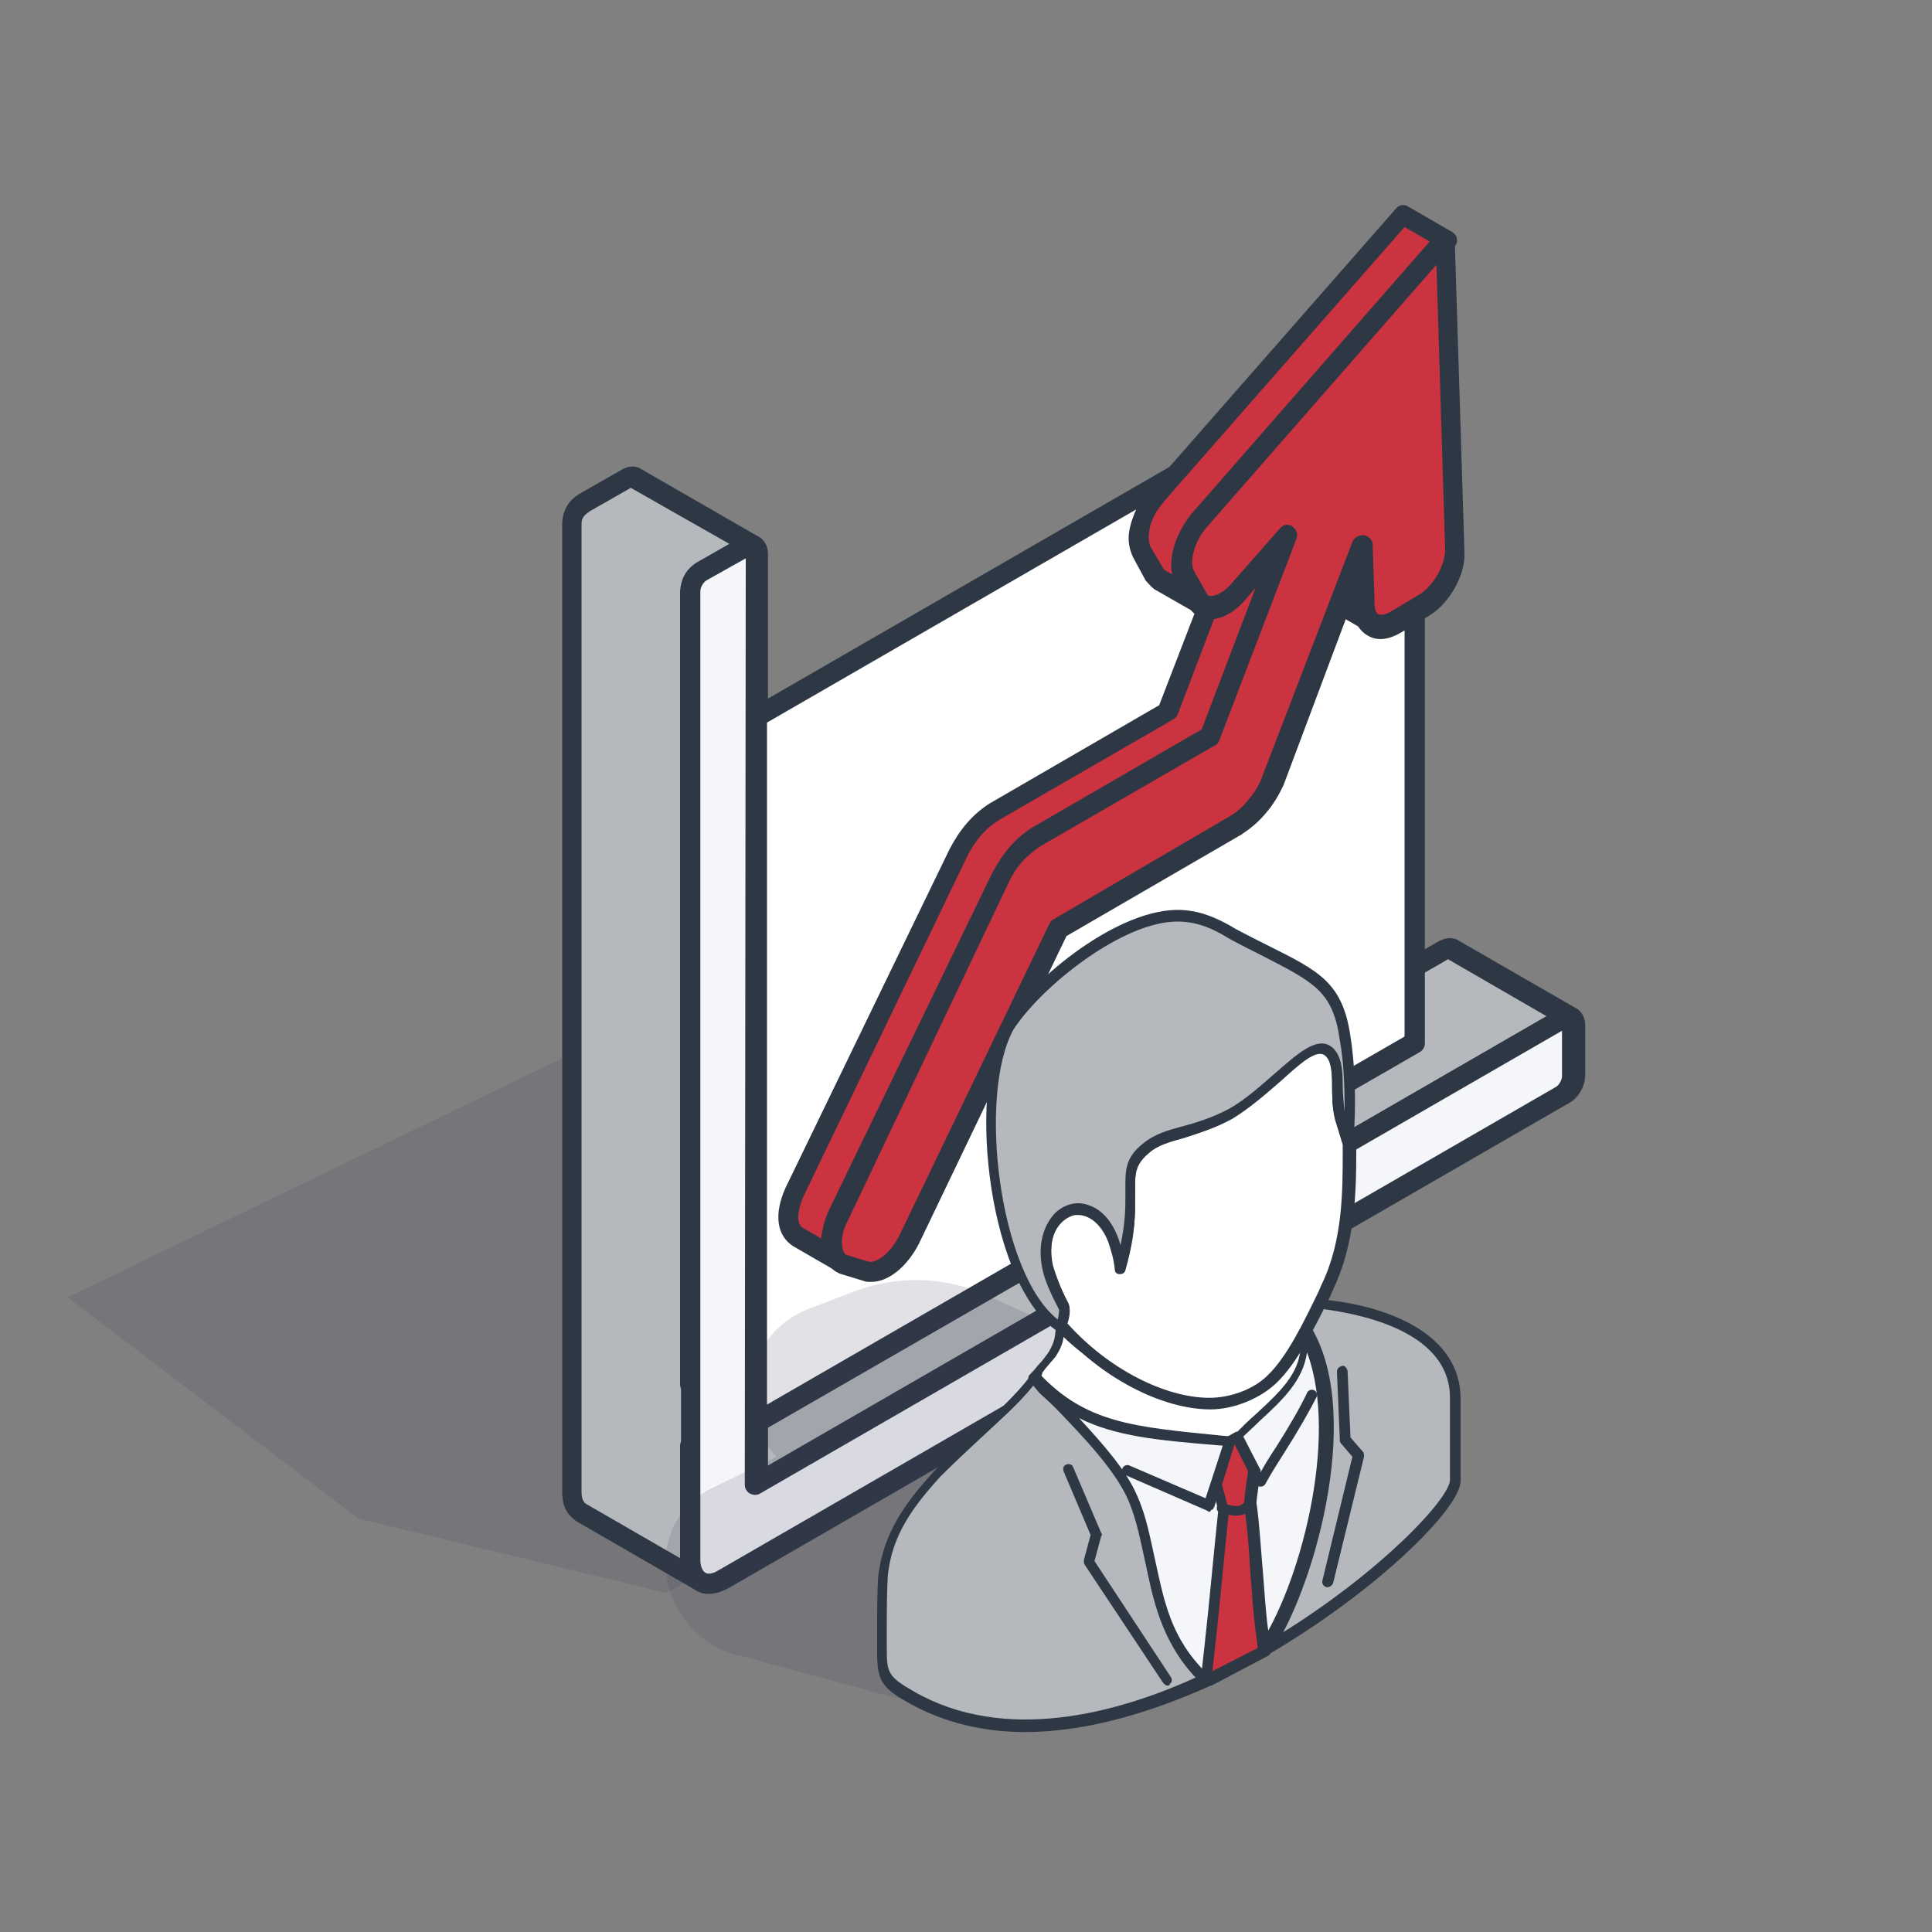
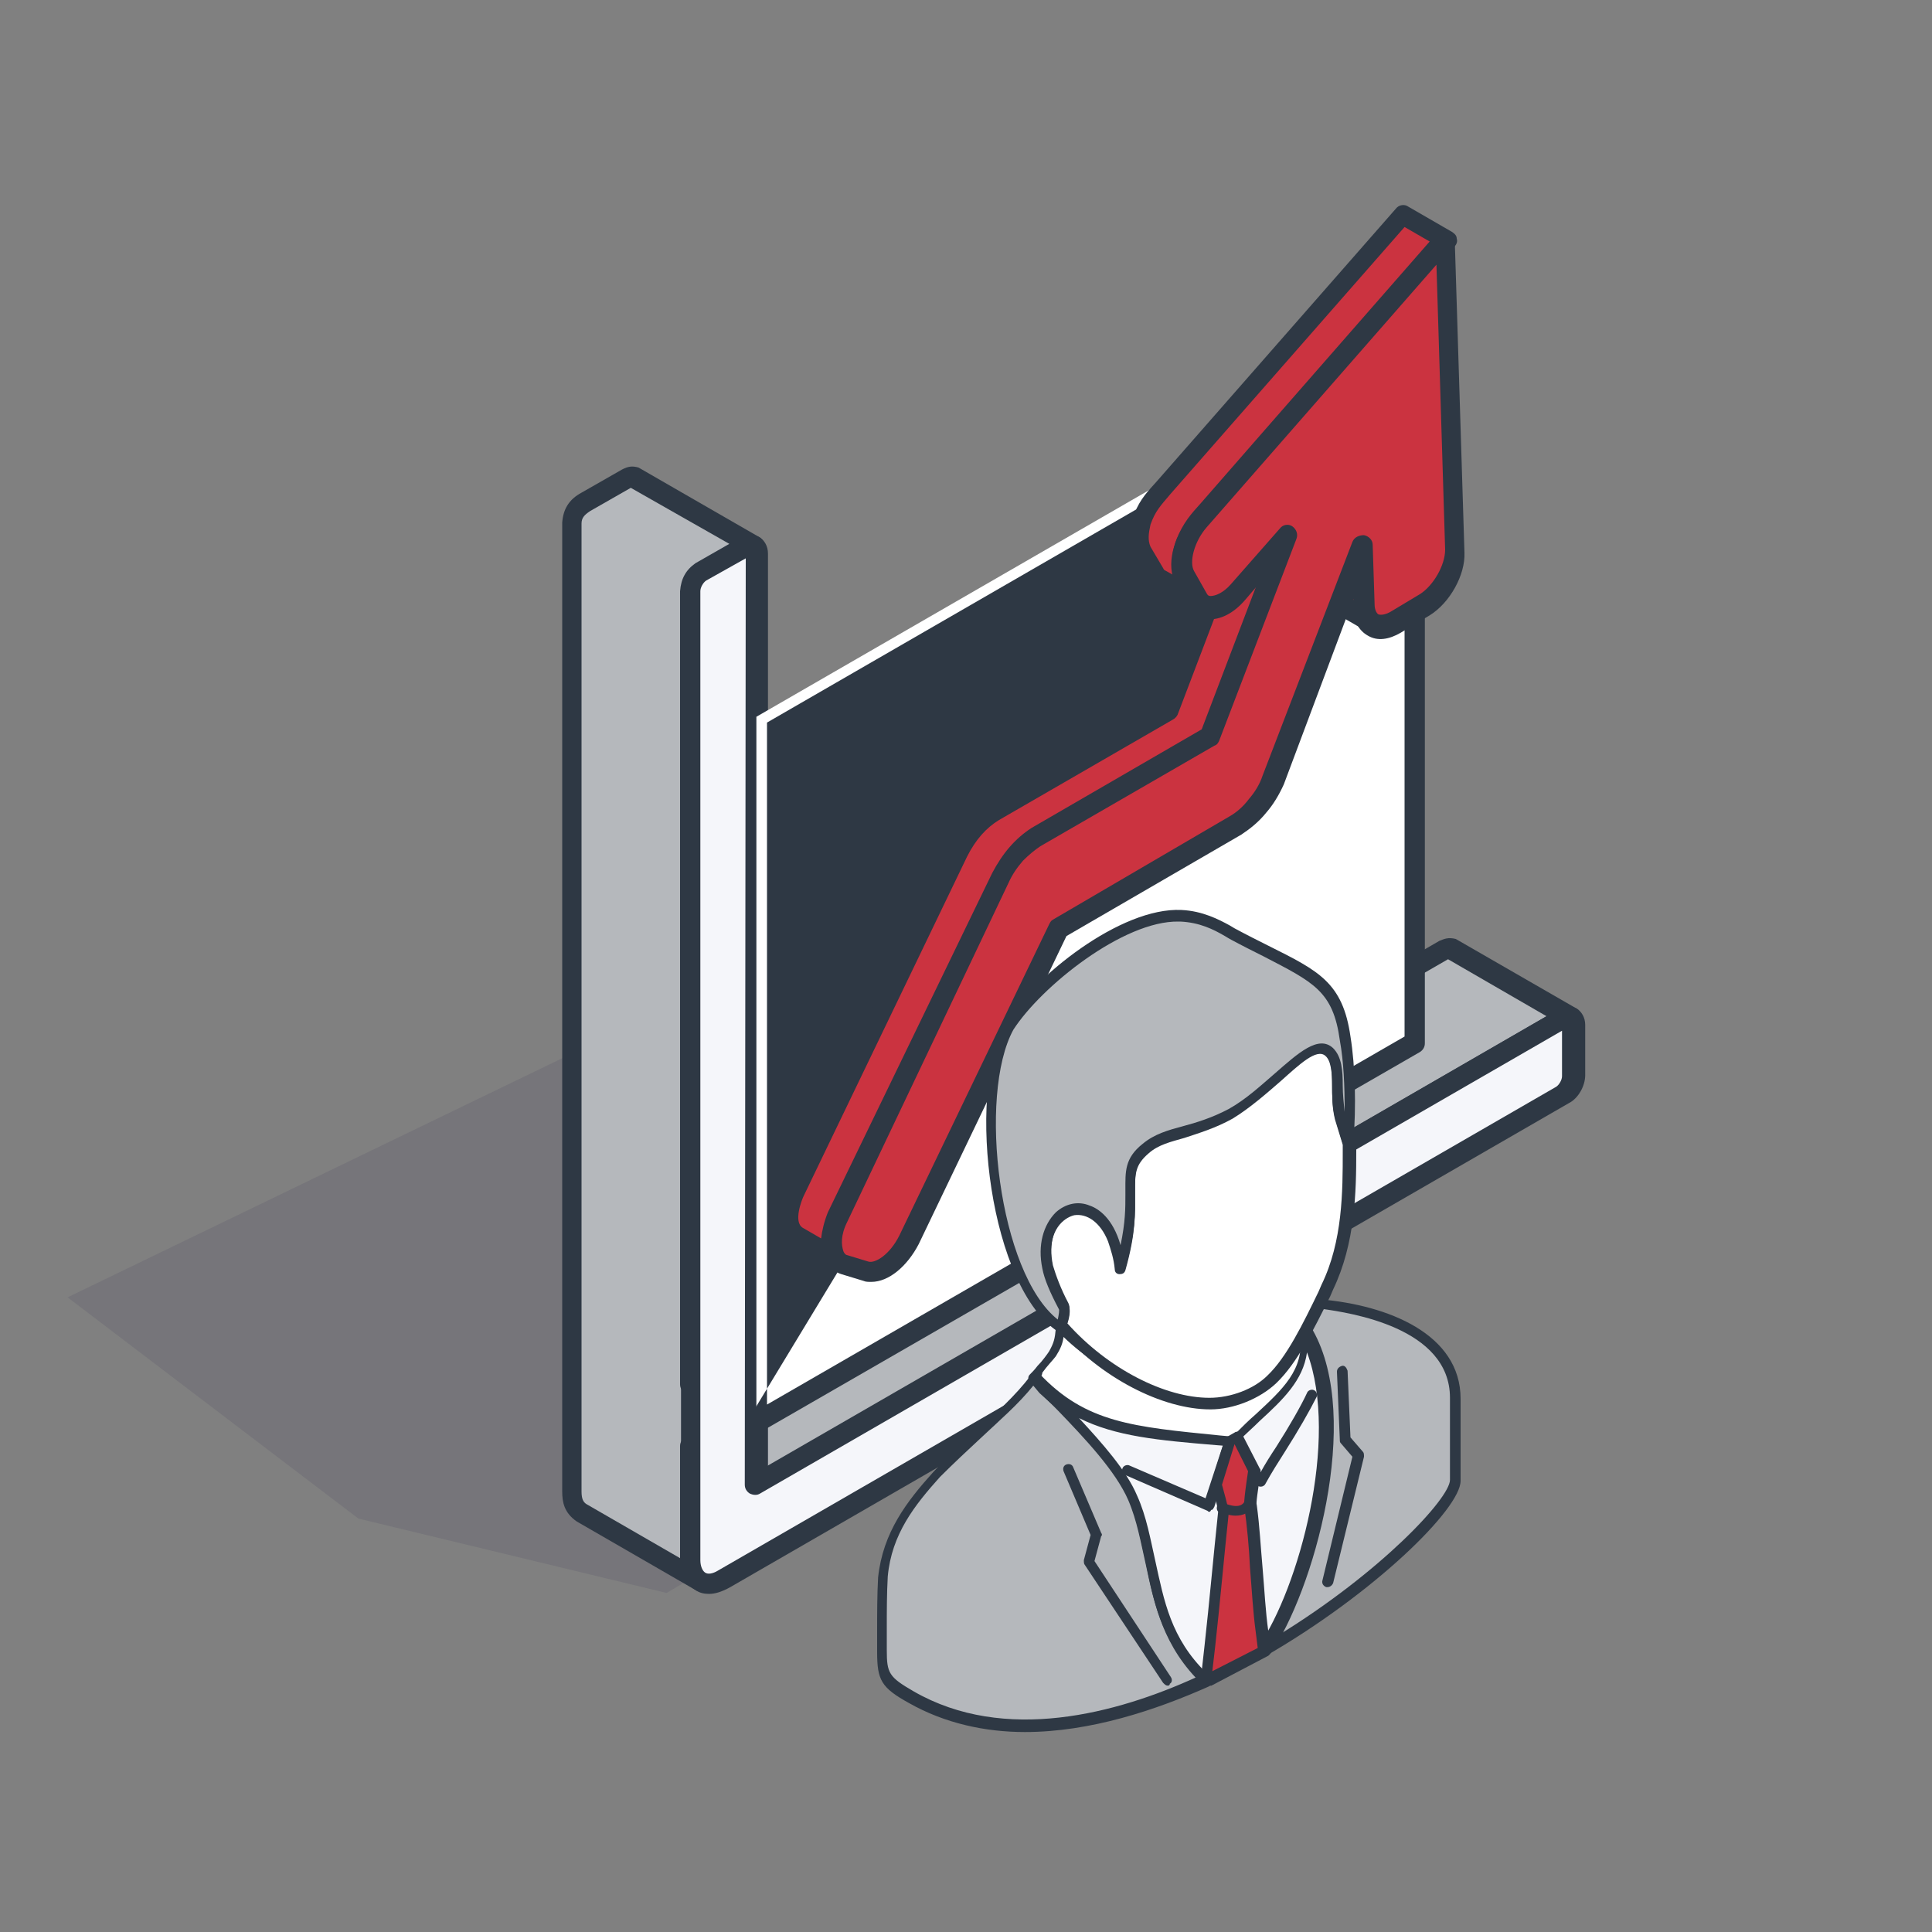
<svg xmlns="http://www.w3.org/2000/svg" id="Слой_1" x="0px" y="0px" viewBox="0 0 200 200" style="enable-background:new 0 0 200 200;" xml:space="preserve">
  <rect x="0" y="0" width="200" height="200" fill="#808080" stroke="none" />
  <style type="text/css"> .st0{fill-rule:evenodd;clip-rule:evenodd;fill:#3C3958;} .st1{opacity:0.15;fill-rule:evenodd;clip-rule:evenodd;fill:#3C3958;enable-background:new ;} .st2{fill-rule:evenodd;clip-rule:evenodd;fill:#B5B8BC;} .st3{fill-rule:evenodd;clip-rule:evenodd;fill:#2E3844;} .st4{fill-rule:evenodd;clip-rule:evenodd;fill:#F5F6FA;} .st5{fill-rule:evenodd;clip-rule:evenodd;fill:#FFFFFF;} .st6{fill-rule:evenodd;clip-rule:evenodd;fill:#CB3340;} </style>
-   <path class="st0" d="M11.1,129.2" />
  <polygon class="st1" points="69,164.9 37.1,157.2 7,134.3 70.3,103.7 90.5,97.7 114.5,83.3 112.4,116.7 153.2,115.5 " />
  <g>
    <path class="st2" d="M72.5,163.7l-12.3-7.1c-0.8-0.6-1-1.3-1-2.2V54.1c0.1-1,0.6-1.7,1.4-2.1c1.4-0.8,2.8-1.6,4.2-2.4 c0.3-0.1,0.5-0.2,0.8-0.1l12.3,7.1c-0.4-0.1-0.5-0.1-0.8,0.1c-1.5,0.9-3,1.7-4.5,2.6c-0.7,0.5-1.1,1.1-1.1,2v82.1l77.9-45 c0.3-0.2,0.5-0.2,0.8-0.1l12.3,7.1c-0.3-0.1-0.5-0.1-0.8,0.1l-83.4,48.2l-6.8-3.9v11.8C71.5,162.4,71.7,163.1,72.5,163.7z" />
    <path class="st3" d="M65.3,50.5l-4.2,2.4c-0.6,0.4-0.9,0.7-0.9,1.3v100.2c0,0.8,0.2,1.1,0.5,1.3l9.7,5.6v-11.6 c0-0.4,0.2-0.7,0.5-0.9s0.7-0.2,1.1,0l6.3,3.6l81.8-47.2l-10.2-5.9L72,144.2c-0.3,0.2-0.7,0.2-1.1,0c-0.3-0.2-0.5-0.5-0.5-0.9V61.2 c0.1-1.3,0.6-2.2,1.6-2.9l3.5-2L65.3,50.5L65.3,50.5z M72.5,164.7c-0.2,0-0.4,0-0.5-0.1l-12.3-7.1c-1.3-0.9-1.5-2-1.5-3.1V54.1 c0.1-1.4,0.7-2.4,2-3.1l4.2-2.4c0.6-0.3,1-0.4,1.7-0.2l12.5,7.2c0.5,0.3,0.7,0.9,0.4,1.4c-0.2,0.5-0.8,0.7-1.3,0.5l-4.4,2.6 c-0.4,0.3-0.6,0.6-0.6,1.2v80.2L149,97.4c0.5-0.2,0.9-0.4,1.7-0.2l12.5,7.2c0.5,0.3,0.7,0.9,0.4,1.4c-0.2,0.5-0.8,0.7-1.3,0.5 L79,154.5c-0.3,0.2-0.7,0.2-1.1,0l-5.2-3v10c0,0.8,0.2,1.1,0.5,1.3c0.5,0.3,0.6,1,0.3,1.4C73.2,164.6,72.8,164.7,72.5,164.7z" />
    <path class="st4" d="M74.9,163.5c-0.9,0.5-1.8,0.6-2.4,0.2c-0.6-0.4-1-1.1-1-2.2V61.2c0-0.7,0.5-1.6,1.1-2c1.5-0.9,3-1.7,4.5-2.6 c0.6-0.4,1.2-0.1,1.2,0.7v96.3l83.4-48.2c0.6-0.4,1.2-0.1,1.2,0.7c0,1.7,0,3.5,0,5.2c0,0.7-0.5,1.6-1.2,2L74.9,163.5z" />
    <path class="st3" d="M77.2,57.8l-4.1,2.3c-0.3,0.2-0.6,0.7-0.6,1.1v100.3c0,0.6,0.2,1.1,0.5,1.3s0.8,0.1,1.3-0.2l0,0l86.8-50.1 c0.3-0.2,0.6-0.7,0.6-1.1v-4.7l-83,47.9c-0.3,0.2-0.7,0.2-1.1,0c-0.3-0.2-0.5-0.5-0.5-0.9L77.2,57.8L77.2,57.8z M73.4,165 c-0.5,0-1-0.1-1.4-0.4c-1-0.6-1.5-1.7-1.5-3.1V61.2c0-1.1,0.7-2.4,1.7-2.9l4.5-2.6c0.6-0.4,1.3-0.4,1.9-0.1 c0.5,0.3,0.9,0.9,0.9,1.7v94.5l81.8-47.3c0.6-0.4,1.3-0.4,1.9-0.1c0.5,0.3,0.9,0.9,0.9,1.7v5.2c0,1.1-0.7,2.4-1.7,2.9l-86.8,50.1 C74.7,164.8,74,165,73.4,165z" />
    <polygon class="st5" points="146.4,107.9 78.3,147.3 78.3,74.2 146.4,34.9 " />
-     <path class="st3" d="M146.4,107.9L146.4,107.9L146.4,107.9L146.4,107.9z M79.4,74.8v70.6l66-38.1V36.7L79.4,74.8L79.4,74.8z M78.3,148.3c-0.2,0-0.4-0.1-0.5-0.1c-0.3-0.2-0.5-0.5-0.5-0.9V74.2c0-0.4,0.2-0.7,0.5-0.9L145.9,34c0.3-0.2,0.7-0.2,1.1,0 c0.3,0.2,0.5,0.5,0.5,0.9V108c0,0.4-0.2,0.7-0.5,0.9l-68.2,39.3C78.7,148.3,78.5,148.3,78.3,148.3z" />
+     <path class="st3" d="M146.4,107.9L146.4,107.9L146.4,107.9L146.4,107.9z M79.4,74.8v70.6l66-38.1V36.7L79.4,74.8L79.4,74.8z M78.3,148.3c-0.2,0-0.4-0.1-0.5-0.1c-0.3-0.2-0.5-0.5-0.5-0.9c0-0.4,0.2-0.7,0.5-0.9L145.9,34c0.3-0.2,0.7-0.2,1.1,0 c0.3,0.2,0.5,0.5,0.5,0.9V108c0,0.4-0.2,0.7-0.5,0.9l-68.2,39.3C78.7,148.3,78.5,148.3,78.3,148.3z" />
    <path class="st6" d="M124.6,62.6c-0.3-0.2-0.4-0.3-0.5-0.6l-1.3-2.3c-0.5-1.2-0.3-2.3,0.1-3.5c0.7-1.8,1.7-2.6,2.9-4.1 c1.9-2.1,3.7-4.3,5.6-6.4c4-4.6,8-9.1,12-13.7c2.1-2.4,4.3-4.9,6.4-7.3l-4.5-2.6c-2.9,3.3-5.9,6.7-8.8,10C133,36,129.6,40,126.1,44 c-1.9,2.1-3.7,4.3-5.6,6.4c-1.1,1.3-1.7,1.9-2.3,3.5c-0.3,1.1-0.5,2,0,3.1l1.3,2.3c0.2,0.3,0.3,0.4,0.5,0.6L124.6,62.6L124.6,62.6z M142.4,64.7l-4.5-2.6c-0.8-0.6-0.9-1-1-2l-0.2-6.2l4.5,2.6l0.2,6.2C141.6,63.7,141.6,64.1,142.4,64.7L142.4,64.7L142.4,64.7z M87.1,130.7l-4.5-2.6c-1.6-1-0.9-3.3-0.3-4.7l16.9-35.1c0.9-1.8,2-3.2,3.7-4.2l18-10.4l8-20.9l4.5,2.6l-8,20.9l-18,10.4 c-1.7,1-2.8,2.5-3.7,4.2L86.8,126C86.2,127.4,85.5,129.7,87.1,130.7L87.1,130.7z" />
    <path class="st3" d="M137.8,55.8l0.1,4.3c0.1,0.8,0.1,0.8,0.6,1.1l1.8,1l-0.2-5.2L137.8,55.8L137.8,55.8z M142.4,65.7 c-0.2,0-0.4,0-0.5-0.1l-4.5-2.6c-1.2-0.9-1.4-1.6-1.5-2.7l-0.2-6.3c0-0.4,0.2-0.7,0.5-0.9s0.7-0.2,1.1,0l4.5,2.6 c0.3,0.2,0.5,0.5,0.5,0.9l0.2,6.2c0.1,0.8,0.1,0.8,0.6,1.1c0.5,0.3,0.6,1,0.3,1.4C143.1,65.6,142.8,65.7,142.4,65.7L142.4,65.7z M145.4,23.5L148,25l-17.5,20l-6.2,7.1c-1,1.1-1.8,2-2.5,3.7c-0.4,1.1-0.7,2.4-0.2,3.8l-0.9-0.5c-0.2-0.1-0.2-0.1-0.3-0.3l-1.3-2.2 c-0.3-0.7-0.2-1.4,0-2.3c0.5-1.4,1-1.9,2.1-3.2L145.4,23.5L145.4,23.5z M129.4,54.3L121.9,74c-0.1,0.2-0.3,0.4-0.5,0.5l-18,10.4 c-1.3,0.8-2.4,2-3.3,3.8l-16.9,35.1c-0.2,0.4-1.1,2.7-0.1,3.3l1.9,1.1c0.1-0.8,0.3-1.7,0.7-2.7l17-35.1c1.1-2.1,2.4-3.6,4.1-4.7 l17.6-10.2l7.5-19.7L129.4,54.3L129.4,54.3z M87.1,131.7c-0.2,0-0.4,0-0.5-0.1l-4.5-2.6c-1.7-1.1-2-3.3-0.8-6l17-35.1 c1.1-2.1,2.4-3.6,4.1-4.7L120,73l3.7-9.6l-4.2-2.4c-0.5-0.4-0.6-0.6-0.9-0.9l-1.3-2.4c-0.7-1.5-0.5-2.7-0.1-3.9 c0.6-1.8,1.3-2.6,2.4-3.8l24.9-28.4c0.3-0.4,0.9-0.5,1.3-0.2l4.5,2.6c0.3,0.2,0.5,0.4,0.5,0.7c0.1,0.3,0,0.6-0.3,0.9l-24.6,28.1 c-0.9,1-1.6,1.8-2.1,3.1c-0.4,1-0.5,1.8-0.1,2.6l1,1.7l3.2-8.5c0.1-0.3,0.3-0.5,0.6-0.6s0.6-0.1,0.9,0.1l4.5,2.6 c0.5,0.3,0.6,0.8,0.5,1.3l-8,20.9c-0.1,0.2-0.2,0.4-0.5,0.5l-18,10.4c-1.3,0.8-2.4,2-3.3,3.8l-16.9,35.1c-0.3,0.6-1.1,2.7-0.1,3.3 c0.5,0.3,0.6,0.9,0.3,1.4C87.8,131.6,87.5,131.7,87.1,131.7z" />
    <path class="st6" d="M86.8,126l16.9-35.1c0.5-0.9,1-1.8,1.6-2.5s1.3-1.3,2.1-1.7l18-10.4l8-20.9l-5.1,5.8c-1.6,1.8-3.5,2.1-4.2,0.8 l-1.3-2.3c-0.8-1.4-0.1-3.9,1.5-5.7c8.5-9.7,17-19.5,25.5-29.2c0.3,10.7,0.7,21.5,1,32.2c0.1,2-1.3,4.5-3,5.5l-3,1.8 c-1.7,1.1-3.2,0.3-3.3-1.6l-0.2-6.2L132,80.8c-0.4,0.9-0.9,1.9-1.6,2.7c-0.7,0.8-1.5,1.5-2.3,2l-18.3,10.7l-15.7,32.1 c-1.1,2.2-3.1,3.7-4.4,3.2l-2.3-0.7C86,130.4,85.7,128.2,86.8,126z" />
    <path class="st3" d="M87.7,126.5c-0.7,1.4-0.6,2.4-0.4,3c0.1,0.3,0.3,0.4,0.3,0.4l2.3,0.7c0.7,0.2,2.2-0.7,3.2-2.7l15.5-32.2 c0.1-0.2,0.2-0.4,0.4-0.5l18.3-10.7c0.7-0.4,1.4-1,2-1.8c0.6-0.7,1.1-1.5,1.4-2.4l9.3-24.2c0.2-0.5,0.7-0.7,1.2-0.7 c0.5,0.1,0.9,0.5,0.9,1l0.2,6.2c0,0.5,0.2,0.9,0.4,1c0.3,0.1,0.8,0,1.3-0.3l3-1.8c1.4-0.9,2.6-3,2.6-4.6l-0.9-29.5l-23.8,27.2 c-1.3,1.5-1.8,3.6-1.3,4.5l1.3,2.3c0.1,0.2,0.2,0.3,0.4,0.3c0.5,0,1.3-0.3,2.1-1.2l5.1-5.8c0.3-0.4,0.9-0.5,1.3-0.2 c0.4,0.3,0.6,0.8,0.4,1.3l-8,20.9c-0.1,0.2-0.2,0.4-0.5,0.5l-18,10.4c-0.6,0.4-1.2,0.9-1.8,1.5c-0.6,0.7-1.1,1.4-1.5,2.3 L87.7,126.5L87.7,126.5z M90.2,132.7c-0.3,0-0.6,0-0.8-0.1l-2.3-0.7c-0.7-0.2-1.3-0.8-1.7-1.5c-0.5-1.2-0.4-3,0.4-4.7l0,0 l16.9-35.1c0.5-1,1.1-1.9,1.8-2.7c0.7-0.8,1.5-1.5,2.3-2l17.6-10.2l5.7-15l-1.2,1.4c-1.2,1.4-2.6,2.1-3.9,2c-0.9-0.1-1.6-0.6-2-1.4 l-1.3-2.3c-1-1.8-0.3-4.8,1.6-6.9l25.5-29.2c0.3-0.3,0.7-0.4,1.1-0.3c0.4,0.2,0.7,0.5,0.7,1l1,32.2c0.1,2.3-1.5,5.2-3.6,6.5l-3,1.8 c-1.2,0.7-2.4,0.9-3.4,0.3c-0.9-0.5-1.5-1.5-1.5-2.8v-1l-7.2,19.2c-0.5,1.1-1.1,2.1-1.8,2.9c-0.8,1-1.7,1.7-2.6,2.3l-18.1,10.5 l-15.3,31.9C93.9,131.1,92,132.7,90.2,132.7z" />
  </g>
  <path class="st0" d="M-19,250.1" />
  <g>
-     <path class="st1" d="M98.8,177.4L77,171.5c-4.7-0.9-8.1-5-8.1-9.8l0,0c0-3.2,1.8-6.2,4.7-7.6l6.8-3.3l0,0c-4.8-4.8-3-12.9,3.3-15.3 l4.7-1.8c4.5-1.7,9.4-1.6,13.7,0.4l18.2,8.1l19.6,13.1L98.8,177.4z" />
    <g>
      <path class="st2" d="M117.3,155.1L117.3,155.1c2.8,6.2,1.4,13,7.6,18.9c-10.2,4.7-21.5,6.9-30.5,1.8c-2.8-1.6-3.1-2.3-3.1-4.8 s-0.1-5.2,0-7.7c0.5-4.4,2.8-7.4,5.6-10.6c3.2-3.5,7.2-6.3,10.1-10l0,0C110.2,146.2,115.4,150.9,117.3,155.1L117.3,155.1z M107.3,142.9l-0.3-0.3C107.1,142.7,107.2,142.8,107.3,142.9L107.3,142.9L107.3,142.9z M150.7,153.2v-8.5c0-6.8-8.3-9.2-14.1-9.7 c-0.5,1-1,2-1.5,2.9c4.5,8.1,0.7,25.6-4.3,32.9C142.1,164.3,150.7,155.7,150.7,153.2L150.7,153.2z" />
      <path class="st3" d="M150.7,153.2L150.7,153.2L150.7,153.2L150.7,153.2z M135.7,138c4.1,7.9,1,23.3-3.4,31.3 c10.6-6.5,17.8-14.2,17.8-16.1v-8.5c0-7.3-10.4-8.8-13.2-9.2C136.5,136.4,136.1,137.2,135.7,138L135.7,138z M130.8,171.4 c-0.1,0-0.3-0.1-0.4-0.2c-0.2-0.2-0.2-0.5-0.1-0.7c4.8-7.1,8.7-24.4,4.3-32.3c-0.1-0.1-0.1-0.3,0-0.5c0.5-0.9,1-2,1.5-2.9 c0.1-0.2,0.3-0.3,0.5-0.3c7.1,0.6,14.6,3.6,14.6,10.3v8.5l0,0c0,2.9-9,11.7-20.3,18.2C131,171.4,130.8,171.4,130.8,171.4 L130.8,171.4z M107,143.4c-1.6,2-3.6,3.7-5.4,5.4c-1.4,1.3-2.9,2.7-4.3,4.1c-2.6,2.9-5,5.9-5.4,10.3c-0.1,1.8-0.1,3.6-0.1,5.4 c0,0.7,0,1.5,0,2.2c0,2.4,0.2,2.8,2.8,4.3c9.4,5.4,21,2.3,29.3-1.5c-3.7-3.8-4.5-7.9-5.3-11.9c-0.5-2.2-0.9-4.5-1.8-6.6l0,0 c-1.3-3-4.5-6.4-7.3-9.3C108.5,145.1,107.8,144.3,107,143.4L107,143.4z M106.1,179.3c-4.1,0-8.3-0.9-12-3 c-2.9-1.6-3.3-2.4-3.3-5.3c0-0.7,0-1.5,0-2.2c0-1.8,0-3.7,0.1-5.5c0.5-4.7,3-7.9,5.7-10.9c1.4-1.5,2.9-2.9,4.4-4.2 c2-1.8,4.1-3.7,5.7-5.8c0.2-0.3,0.5-0.3,0.7-0.1l0,0l0.1,0.1l0.3,0.3c0.1,0.1,0.1,0.1,0.1,0.1c0.8,0.9,1.6,1.7,2.4,2.6 c2.9,3,6.2,6.5,7.5,9.6l0,0c1,2.2,1.4,4.6,1.9,6.8c0.9,4.2,1.6,8.2,5.6,11.9c0.1,0.1,0.2,0.3,0.1,0.5c0,0.2-0.1,0.3-0.3,0.4 C119.7,177,112.9,179.3,106.1,179.3z" />
      <path class="st5" d="M107,142.6c0.5-0.6,1.7-1.9,2.1-2.5c0.7-1.2,0.7-1.6,0.8-3c5.9,6.8,19.7,10.8,25.1,1.1l0,0 c1.5,3.6-2.8,10.5-8.3,12.6c-4.1,1.5-10.2,0.6-13.4-2.3l-5.3-4.8L107,142.6z" />
      <path class="st3" d="M107.7,142.6l0.7,0.8l5.2,4.8c2.9,2.6,8.8,3.6,12.8,2.2c3.1-1.2,6.1-4.1,7.5-7.4c0.5-1.2,0.8-2.3,0.7-3.3 c-2,2.8-4.8,4.5-8.4,4.8c-5.4,0.6-11.9-2-16.1-6.1c-0.1,0.7-0.3,1.2-0.8,2c-0.3,0.4-0.9,1-1.4,1.7 C107.9,142.3,107.8,142.4,107.7,142.6L107.7,142.6z M122.3,152.1c-3.5,0-7.1-1.1-9.4-3.1l-5.3-4.8l-1-1.2c-0.2-0.2-0.2-0.5,0-0.7 c0.2-0.2,0.5-0.5,0.8-0.9c0.5-0.5,1-1.2,1.2-1.5c0.5-0.9,0.6-1.3,0.7-2.4l0.1-0.4c0-0.2,0.2-0.4,0.4-0.5s0.5,0,0.6,0.1 c3.8,4.4,10.5,7.2,15.9,6.6c3.7-0.4,6.5-2.2,8.3-5.4c0.1-0.2,0.3-0.3,0.5-0.3s0.4,0.1,0.5,0.3c0.6,1.4,0.4,3.3-0.5,5.3 c-1.5,3.5-4.8,6.7-8.1,8C125.4,151.9,123.9,152.1,122.3,152.1z" />
      <path class="st5" d="M131.7,142.9c2.2-2.2,4.1-6,5.8-9.6c2.4-4.8,2.2-10.4,2.3-14.9l-0.8-2.7c-0.3-1.1-0.3-2.2-0.3-3.3 c0-1.4-0.1-2.8-0.8-3.5c-1.2-1.1-3.1,0.6-5.3,2.6c-1.5,1.3-3.1,2.8-5,3.8c-1.8,1-3.4,1.5-5,1.9l0,0c-1.4,0.4-2.8,0.7-3.9,1.6 c-1.7,1.4-1.6,2.6-1.6,4.6c0,1.9,0.1,3.8-1,7.8c-0.1-1-0.4-2-0.8-3c-2.1-5.1-7.1-3.3-7,1.5c0,0.5,0.1,1,0.2,1.4 c0.3,1.4,1,2.9,1.7,4.1c0.2,0.4-0.1,1.4-0.3,2c4.3,4.8,10.4,8.1,15.3,8.1C127.5,145.3,130,144.5,131.7,142.9z" />
      <path class="st3" d="M131.7,142.9L131.7,142.9L131.7,142.9L131.7,142.9z M110.5,137c4.2,4.7,10.1,7.7,14.7,7.7l0,0 c2.2,0,4.6-0.9,6-2.3c2-1.9,3.7-5.4,5.3-8.7l0.3-0.7c2.2-4.5,2.2-9.7,2.2-13.8v-0.7l-0.8-2.6c-0.3-1.2-0.3-2.4-0.3-3.5 c0-1.3-0.1-2.6-0.7-3.1c-0.9-0.8-2.7,0.9-4.6,2.6c-1.5,1.3-3.2,2.8-5,3.9c-1.8,1-3.5,1.5-5,2c-1.4,0.4-2.7,0.7-3.7,1.6 c-1.4,1.2-1.4,2.1-1.4,3.9v0.5c0,1.8,0.1,3.8-1,7.7c-0.1,0.3-0.3,0.4-0.6,0.4c-0.3,0-0.5-0.2-0.5-0.5c-0.1-1.1-0.4-2-0.7-2.9 c-0.8-2-2.2-2.9-3.5-2.7c-1.2,0.3-2.5,1.6-2.4,4c0,0.5,0.1,0.9,0.2,1.4c0.3,1,0.8,2.4,1.6,3.9C110.8,135.4,110.8,136.1,110.5,137 L110.5,137z M125.3,145.9c-5,0-11.4-3.3-15.7-8.3c-0.1-0.1-0.2-0.3-0.1-0.5c0.3-0.9,0.3-1.4,0.3-1.6c-0.9-1.7-1.5-3.1-1.7-4.2 c-0.1-0.5-0.2-1-0.2-1.6c-0.1-2.6,1.3-4.7,3.3-5c1.5-0.3,3.5,0.4,4.8,3.3c0.1,0.3,0.2,0.6,0.3,0.9c0.5-2.4,0.5-3.8,0.5-5.2v-0.5 c0-1.9-0.1-3.3,1.8-4.8c1.2-1,2.6-1.4,4.1-1.8c1.5-0.4,3.1-0.9,4.8-1.8c1.8-1,3.4-2.5,4.8-3.7c2.4-2.1,4.5-4,6-2.6 c0.9,0.9,1,2.3,1,3.9c0,1.1,0.1,2.2,0.3,3.2l0.8,2.6c0,0.1,0,0.1,0,0.1v0.8c0,4.3-0.1,9.6-2.4,14.4l-0.3,0.7 c-1.7,3.4-3.4,6.9-5.6,9l0,0C130.4,144.8,127.7,145.9,125.3,145.9C125.3,145.9,125.3,145.9,125.3,145.9z" />
      <path class="st2" d="M104.5,106.3c-3.9,7.2-1.4,26.9,5.3,31.2c0.1-0.3,0.6-1.8,0.3-2.2c-0.6-1.2-1.4-2.8-1.7-4.1 c-1.4-6.6,6.4-9.6,7.7,0c1.2-4.1,1-5.9,1-7.8c0-2-0.1-3.1,1.6-4.6c1-0.9,2.4-1.2,3.9-1.6l0,0c1.5-0.4,3.1-0.9,5-1.9 c1.8-1,3.4-2.5,5-3.8c2.2-2,4.1-3.7,5.3-2.6c0.7,0.7,0.8,2,0.8,3.5c0,1.1,0.1,2.3,0.3,3.3l0.8,2.7c0.2-3.5,0.1-7.5-0.3-10.9 c-0.9-6.4-3.8-6.7-11.7-10.9c-1.2-0.7-2.9-1.8-5.4-1.8C116.3,94.6,107.4,101.6,104.5,106.3z" />
      <path class="st3" d="M104.9,106.6c-3.7,6.8-1.5,25.2,4.6,30c0.1-0.5,0.2-1,0.1-1.1c-0.9-1.7-1.5-3.1-1.7-4.2 c-0.5-2.4,0.1-4.5,1.4-5.8c1-0.9,2.3-1.2,3.5-0.7c0.9,0.3,2.4,1.3,3.2,4.1c0.5-2.4,0.5-3.8,0.5-5.2v-0.5c0-1.9-0.1-3.3,1.8-4.8 c1.2-1,2.6-1.4,4.1-1.8s3.1-0.9,4.8-1.8c1.8-1,3.4-2.5,4.8-3.7c2.4-2.1,4.5-4,6-2.6c0.9,0.9,1,2.3,1,3.9c0,0.9,0.1,1.8,0.2,2.7 c0-2.7-0.1-5.2-0.5-7.4c-0.7-5.1-2.7-6-7.9-8.7c-1-0.5-2.2-1.1-3.5-1.8l-0.5-0.3c-1.2-0.7-2.6-1.4-4.6-1.5c-0.1,0-0.1,0-0.2,0 C116.3,95.3,107.8,102.1,104.9,106.6L104.9,106.6z M109.9,138c-0.1,0-0.2,0-0.3-0.1c-7.1-4.5-9.6-24.4-5.6-31.9l0,0 c3-4.9,12-12.1,18.3-11.8c2.2,0.1,3.9,1,5,1.6l0.5,0.3c1.3,0.7,2.5,1.3,3.5,1.8c5.2,2.6,7.7,3.8,8.5,9.4c0.5,3.1,0.6,7.2,0.3,11 c0,0.3-0.2,0.5-0.5,0.5c-0.3,0-0.5-0.1-0.6-0.4l-0.8-2.7c-0.3-1.2-0.3-2.4-0.3-3.5c0-1.3-0.1-2.6-0.7-3.1 c-0.9-0.8-2.7,0.9-4.6,2.6c-1.5,1.3-3.2,2.8-5,3.9c-1.8,1-3.5,1.5-5,2c-1.4,0.4-2.7,0.7-3.7,1.6c-1.4,1.2-1.4,2.1-1.4,3.9v0.5 c0,1.8,0.1,3.8-1,7.7c-0.1,0.3-0.3,0.4-0.5,0.4c-0.3,0-0.5-0.2-0.5-0.5c-0.4-2.9-1.5-4.9-3-5.5c-0.9-0.3-1.7-0.1-2.4,0.5 c-0.9,0.8-1.6,2.4-1.1,4.8c0.3,1,0.8,2.4,1.6,3.9c0.4,0.8-0.3,2.6-0.3,2.7c-0.1,0.1-0.2,0.3-0.3,0.3 C109.9,138,109.9,138,109.9,138z" />
      <path class="st4" d="M127.3,149.2c-9.8-0.9-15.3-1.1-20.4-6.6c3.2,3.7,8.5,8.3,10.3,12.5c2.8,6.2,1.4,13,7.6,18.9l5.9-3.1 c4.6-6.6,9.2-24.2,4.3-32.9l-0.2,0.3c0.5,4.7-3.3,6.9-6.9,10.6l0,0L127.3,149.2L127.3,149.2z" />
      <path class="st3" d="M111.7,146.8c2.4,2.6,4.9,5.4,6,8c1,2.2,1.4,4.6,1.9,6.8c0.9,4.1,1.6,8,5.3,11.6l5.4-2.8 c4.1-5.9,8.4-21.4,5-30.4c-0.4,2.9-2.5,4.9-4.9,7.1c-0.7,0.7-1.4,1.3-2.1,2c-0.1,0.1-0.1,0.1-0.1,0.1l-0.7,0.4 c-0.1,0.1-0.2,0.1-0.3,0.1l-1.3-0.1C119.9,149.1,115.5,148.7,111.7,146.8L111.7,146.8z M124.9,174.5c-0.1,0-0.3-0.1-0.4-0.1 c-4.1-3.9-5-8.3-5.9-12.5c-0.5-2.2-0.9-4.5-1.8-6.6c-1.3-3-4.5-6.4-7.3-9.3c-1-1-2-2.1-2.8-3c-0.2-0.2-0.2-0.6,0.1-0.8 c0.2-0.2,0.5-0.2,0.8,0c4.8,5.1,9.7,5.5,18.7,6.4l1.1,0.1l0.5-0.3c0.7-0.7,1.4-1.4,2.1-2c2.8-2.6,5-4.6,4.6-8.1 c0-0.1,0-0.2,0.1-0.3l0.2-0.3c0.1-0.2,0.3-0.3,0.5-0.3l0,0c0.2,0,0.4,0.1,0.5,0.3c5.2,9.2,0,27.2-4.4,33.5 c-0.1,0.1-0.1,0.1-0.2,0.2l-5.9,3.1C125,174.5,124.9,174.5,124.9,174.5z" />
      <path class="st3" d="M125.2,156.5c-0.1,0-0.1,0-0.2-0.1l-8.5-3.7c-0.3-0.1-0.4-0.5-0.3-0.7c0.1-0.3,0.5-0.4,0.7-0.3l7.9,3.4 l1.9-5.8c0.1-0.3,0.4-0.5,0.7-0.3c0.1,0.1,0.2,0.1,0.3,0.2c-0.1-0.2,0.1-0.5,0.3-0.6c0.3-0.1,0.6-0.1,0.7,0.3l1.8,3.5 c0.5-0.9,1-1.7,1.6-2.6c1.4-2.2,2.6-4.3,3.2-5.6c0.1-0.3,0.5-0.4,0.7-0.3c0.3,0.1,0.4,0.5,0.3,0.7c-0.7,1.4-1.9,3.5-3.3,5.7 c-0.7,1.1-1.4,2.2-2,3.3c-0.1,0.2-0.3,0.3-0.5,0.3c-0.2,0-0.4-0.1-0.5-0.3l-2.2-4.3c0,0.1,0,0.2,0,0.3l-2.1,6.4 c-0.1,0.1-0.1,0.3-0.3,0.3C125.3,156.4,125.3,156.5,125.2,156.5z" />
      <path class="st6" d="M124.9,173.9l5.9-3.1c-0.1-0.9-0.1-1-0.2-1.8c-0.5-4.2-0.7-8.7-1.1-13.1c0-0.2,0.2-1.9,0.5-3.7l-1.8-3.5 l-0.7,0.4l-1.4,4.5c0.4,1.2,0.7,2.6,0.7,2.9c-0.5,5.2-1,10.4-1.6,15.3C125,172.7,124.9,173.2,124.9,173.9z" />
      <path class="st3" d="M126.5,153.7c0.7,2.5,0.7,2.8,0.7,2.9c-0.5,4.7-0.9,9.3-1.4,13.8l-0.3,2.6l4.7-2.4L130,169 c-0.3-2.2-0.4-4.3-0.6-6.7c-0.1-2.1-0.3-4.3-0.6-6.4c0-0.1-0.1-0.3,0.4-3.6l-1.4-2.8l0,0L126.5,153.7L126.5,153.7z M124.9,174.5 c-0.1,0-0.2,0-0.3-0.1c-0.2-0.1-0.3-0.3-0.3-0.5l0.4-3.6c0.5-4.5,0.9-9.1,1.4-13.8c0,0,0-0.5-0.7-2.7c0-0.1,0-0.2,0-0.3l1.4-4.5 c0.1-0.1,0.1-0.3,0.3-0.3l0.7-0.4c0.1-0.1,0.3-0.1,0.5-0.1c0.1,0.1,0.3,0.1,0.3,0.3l1.8,3.5c0.1,0.1,0.1,0.2,0.1,0.3 c-0.3,2.2-0.5,3.3-0.4,3.5c0.3,2.2,0.4,4.3,0.6,6.5c0.2,2.3,0.3,4.5,0.6,6.6l0.2,1.8c0,0.2-0.1,0.5-0.3,0.5l-5.9,3.1 C125,174.5,124.9,174.5,124.9,174.5z" />
      <path class="st3" d="M127.9,156.9c-0.7,0-1.3-0.3-1.6-0.3c-0.3-0.1-0.4-0.4-0.3-0.7c0.1-0.3,0.4-0.4,0.7-0.3 c1.5,0.6,2,0.2,2.2-0.3c0.1-0.3,0.5-0.3,0.7-0.2c0.3,0.1,0.3,0.5,0.2,0.7C129.4,156.6,128.7,156.9,127.9,156.9z" />
      <path class="st3" d="M120.9,174.5c-0.2,0-0.3-0.1-0.5-0.3l-8.1-12.2c-0.1-0.1-0.1-0.3-0.1-0.5l0.7-2.6l-2.8-6.6 c-0.1-0.3,0-0.6,0.3-0.7c0.3-0.1,0.6,0,0.7,0.3l2.9,6.8c0.1,0.1,0.1,0.3,0,0.3l-0.7,2.6l7.9,12c0.2,0.3,0.1,0.6-0.1,0.7 C121.1,174.5,120.9,174.5,120.9,174.5z" />
      <path class="st3" d="M137.4,164.3c-0.1,0-0.1,0-0.1,0c-0.3-0.1-0.5-0.4-0.4-0.7l3.1-12.8l-1.2-1.4c-0.1-0.1-0.1-0.2-0.1-0.3 l-0.3-7.1c0-0.3,0.2-0.5,0.5-0.6c0.3-0.1,0.5,0.2,0.6,0.5l0.3,6.9l1.3,1.5c0.1,0.1,0.1,0.3,0.1,0.5l-3.2,13.1 C137.9,164.1,137.7,164.3,137.4,164.3z" />
    </g>
  </g>
</svg>